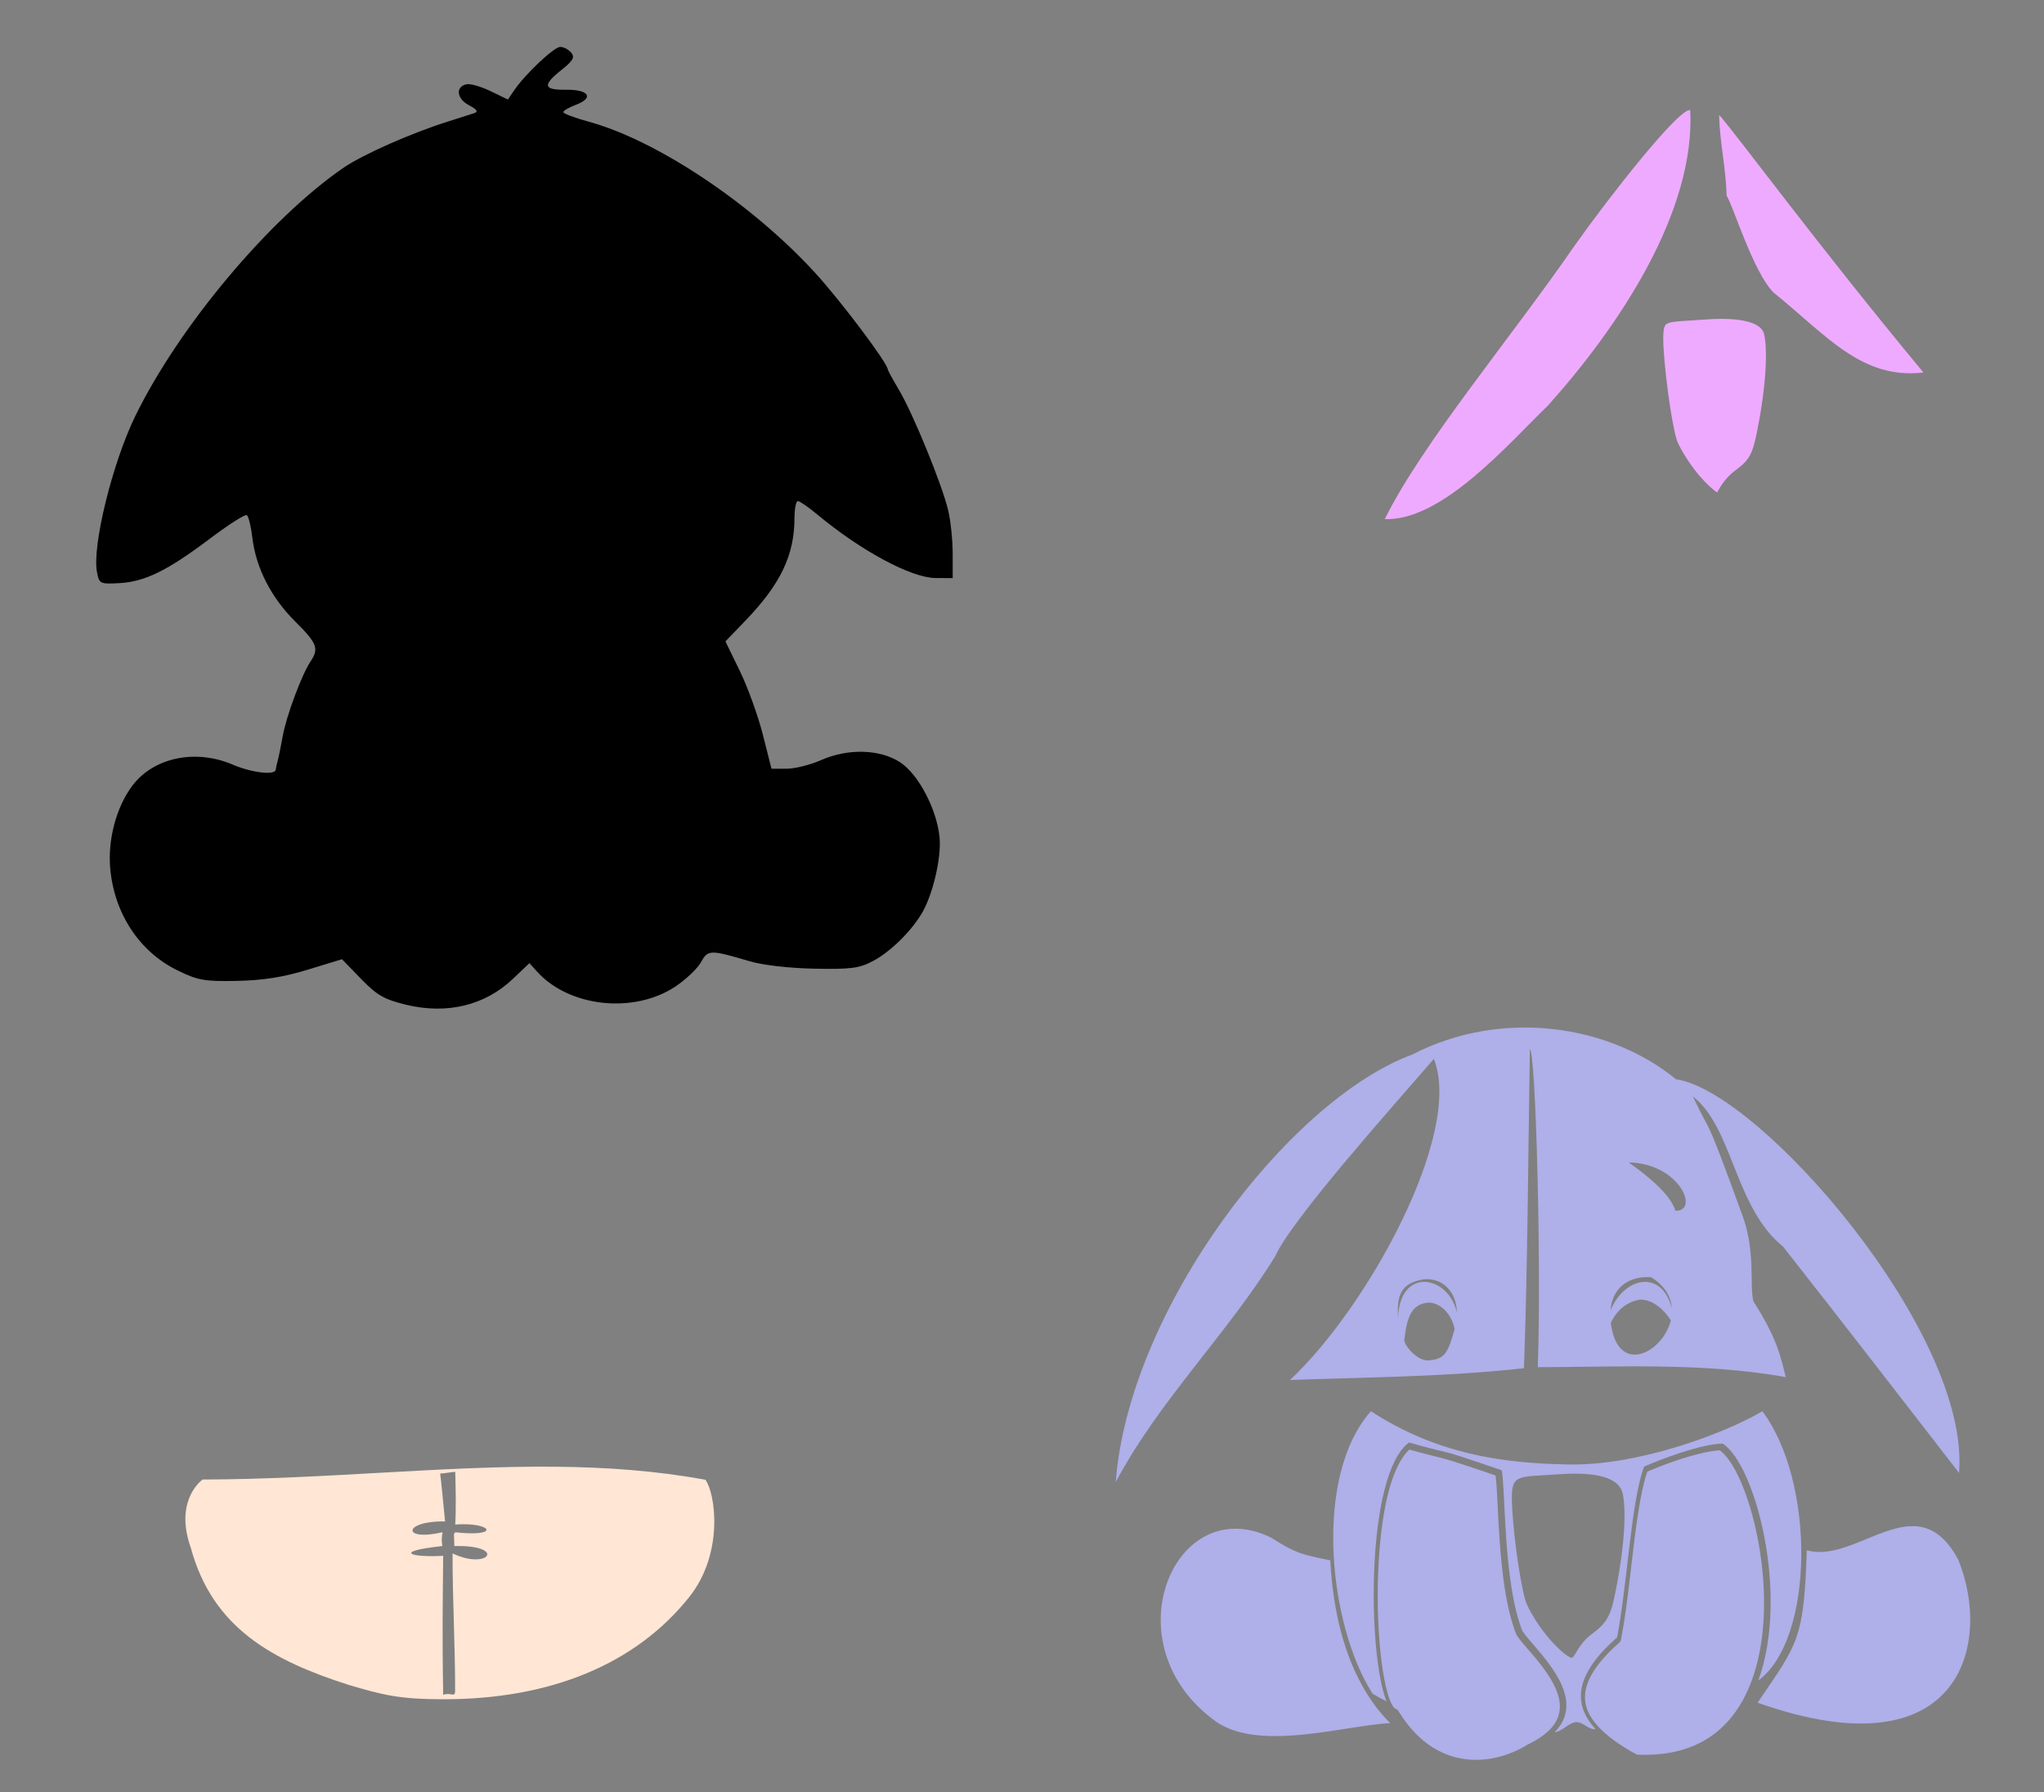
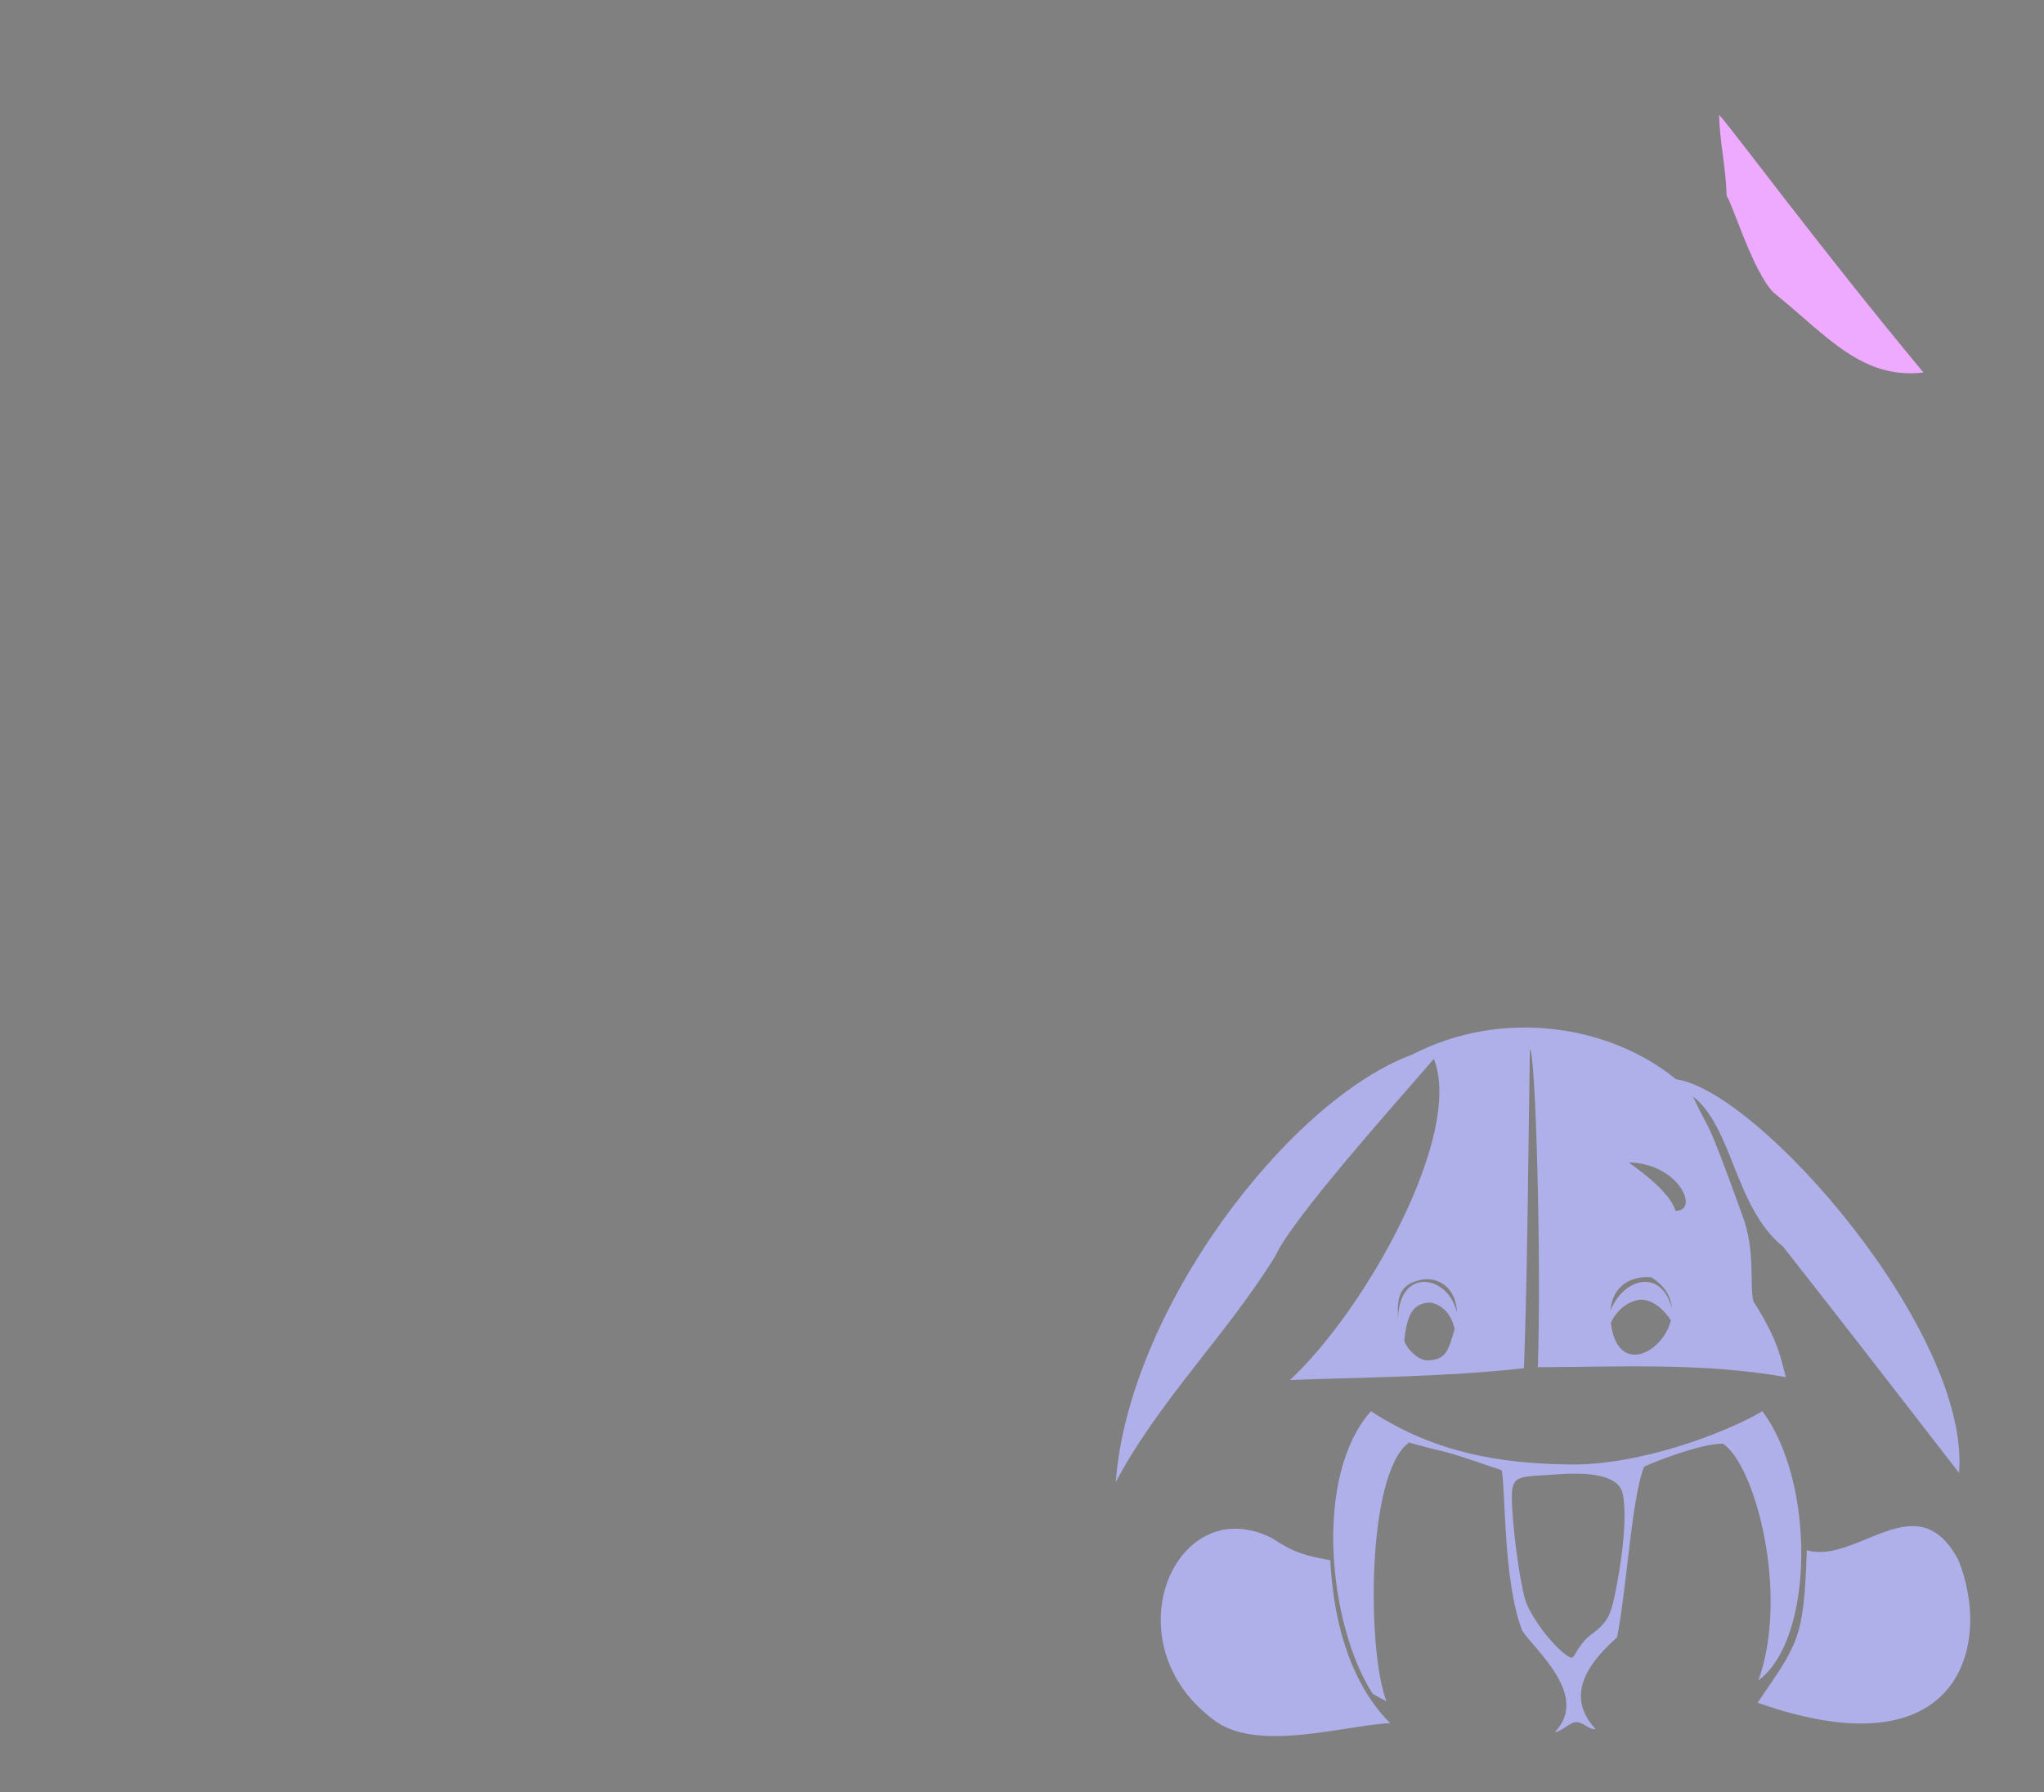
<svg xmlns="http://www.w3.org/2000/svg" xmlns:ns1="http://sodipodi.sourceforge.net/DTD/sodipodi-0.dtd" xmlns:ns2="http://www.inkscape.org/namespaces/inkscape" id="svg2563" ns1:version="0.32" ns2:version="0.47 r22583" width="504" height="442" version="1.0" ns1:docname="EeyoreBaby.svg" ns2:output_extension="org.inkscape.output.svg.inkscape">
  <rect width="100%" height="100%" fill="#808080" stroke="none" />
  <defs id="defs2566">
    <ns2:perspective ns1:type="inkscape:persp3d" ns2:vp_x="0 : 526.18109 : 1" ns2:vp_y="0 : 1000 : 0" ns2:vp_z="744.09448 : 526.18109 : 1" ns2:persp3d-origin="372.04724 : 350.78739 : 1" id="perspective2570" />
    <ns2:perspective id="perspective3021" ns2:persp3d-origin="372.04724 : 350.78739 : 1" ns2:vp_z="744.09448 : 526.18109 : 1" ns2:vp_y="0 : 1000 : 0" ns2:vp_x="0 : 526.18109 : 1" ns1:type="inkscape:persp3d" />
    <ns2:perspective id="perspective3724" ns2:persp3d-origin="0.5 : 0.33333333 : 1" ns2:vp_z="1 : 0.5 : 1" ns2:vp_y="0 : 1000 : 0" ns2:vp_x="0 : 0.5 : 1" ns1:type="inkscape:persp3d" />
    <ns2:perspective id="perspective3749" ns2:persp3d-origin="0.5 : 0.33333333 : 1" ns2:vp_z="1 : 0.5 : 1" ns2:vp_y="0 : 1000 : 0" ns2:vp_x="0 : 0.5 : 1" ns1:type="inkscape:persp3d" />
  </defs>
  <ns1:namedview ns2:window-height="1002" ns2:window-width="1280" ns2:pageshadow="2" ns2:pageopacity="0.0" guidetolerance="10.0" gridtolerance="10.0" objecttolerance="10.0" borderopacity="1.0" bordercolor="#666666" pagecolor="#ffffff" id="base" showgrid="false" ns2:zoom="1.1918429" ns2:cx="348.59533" ns2:cy="266.67319" ns2:window-x="1276" ns2:window-y="92" ns2:current-layer="svg2563" ns2:window-maximized="1" />
-   <path style="fill:#000000" d="m 100.047,247.744 c -5.34,-1.297 -7.116,-2.322 -11.041,-6.373 l -4.678,-4.827 -8.459,2.585 c -6.045,1.847 -11.027,2.635 -17.459,2.76 -8.044,0.156 -9.609,-0.124 -14.739,-2.643 -9.381,-4.607 -15.583,-14.11 -16.508,-25.295 -0.582,-7.044 1.547,-14.943 5.43,-20.146 5.227,-7.005 15.594,-9.194 24.816,-5.241 4.648,1.993 10.431,2.676 10.577,1.25 0.042,-0.412 0.266,-1.425 0.498,-2.25 0.232,-0.825 0.789,-3.562 1.24,-6.083 0.881,-4.935 4.704,-15.181 6.86,-18.389 2.125,-3.162 1.627,-4.445 -3.844,-9.886 -5.9,-5.868 -9.634,-13.184 -10.511,-20.594 -0.333,-2.809 -0.952,-5.321 -1.376,-5.583 -0.424,-0.262 -4.537,2.363 -9.14,5.835 -10.434,7.869 -16.002,10.599 -22.307,10.937 -4.761,0.255 -4.949,0.161 -5.498,-2.736 -1.221,-6.45 3.814,-26.931 9.466,-38.5 10.774,-22.054 33.054,-48.628 51.288,-61.174 4.705,-3.237 16.623,-8.525 25.591,-11.354 2.836,-0.895 5.831,-1.852 6.656,-2.126 1.093,-0.364 0.737,-0.903 -1.311,-1.986 -3.04,-1.608 -3.332,-4.611 -0.501,-5.157 0.915,-0.176 3.572,0.601 5.902,1.727 l 4.238,2.048 1.519,-2.238 c 2.736,-4.03 9.856,-10.738 11.399,-10.738 0.83,0 2.038,0.637 2.684,1.416 0.945,1.139 0.481,1.969 -2.378,4.25 -4.764,3.802 -4.502,4.973 1.098,4.897 5.639,-0.076 7.003,1.987 2.449,3.706 -1.705,0.644 -3.1,1.462 -3.1,1.819 0,0.357 2.812,1.418 6.25,2.357 16.815,4.595 40.208,20.208 55.816,37.253 6.383,6.971 17.934,22.338 17.934,23.859 0,0.196 1.271,2.513 2.825,5.15 3.47,5.89 10.51,23.124 12.044,29.487 0.622,2.581 1.132,7.419 1.132,10.75 l 0,6.057 -4.25,-0.031 c -5.993,-0.044 -18.369,-6.702 -29.18,-15.698 -2.162,-1.799 -4.299,-3.27 -4.75,-3.27 -0.451,0 -0.825,1.913 -0.831,4.25 -0.023,9.125 -3.454,16.263 -12.16,25.299 l -4.864,5.049 3.551,7.296 c 1.953,4.013 4.508,11.078 5.679,15.701 l 2.128,8.405 3.711,0 c 2.041,0 5.875,-0.957 8.52,-2.127 6.647,-2.94 14.587,-2.706 19.547,0.576 4.485,2.968 9.005,11.611 9.665,18.481 0.49,5.098 -1.741,14.466 -4.516,18.96 -2.787,4.513 -7.603,9.205 -11.751,11.448 -3.463,1.872 -5.411,2.136 -14.5,1.97 -6.204,-0.114 -12.75,-0.857 -16,-1.817 -9.852,-2.91 -10.333,-2.9 -12.088,0.254 -0.873,1.569 -3.721,4.266 -6.327,5.993 -10.209,6.762 -26.136,5.047 -34.018,-3.662 l -1.931,-2.133 -4.068,3.87 c -6.915,6.578 -16.279,8.835 -26.432,6.37 z" id="path2776" />
-   <path style="fill:#ffe6d5" d="m 136.936,361.694 c -27.643,-0.255 -56.47,3.069 -87,3.156 -1.004,0.772 -6.8,5.823 -2.875,16.875 5.399,19.923 20.442,27.845 38.844,33.75 8.544,2.522 12.501,3.547 23.344,3.562 26.531,0.038 47.49,-8.669 60.656,-25.156 8.769,-10.981 6.414,-25.826 4.031,-28.969 -12.119,-2.235 -24.435,-3.103 -37,-3.219 z m -24.688,1.25 c 0.109,3.99 0.244,8.757 0,13 9.138,-0.638 11.375,3.199 -0.062,1.906 -0.173,1.402 -0.362,-1.954 -0.156,3.406 13.049,-0.292 8.464,6.07 -0.438,1.812 -0.041,10.582 0.66,23.265 0.625,33.969 -0.026,1.68 -1.107,0.204 -2.938,0.906 -0.275,-16.2 -0.089,-23.339 0,-34.281 -7.947,0.467 -12.695,-1.049 -0.219,-2.406 -0.235,-1.742 -0.106,-2.225 0.062,-3.406 -10.181,2.362 -9.752,-2.863 0.625,-2.656 -0.492,-4.87 -1.029,-10.767 -1.219,-11.812 1.253,-0.06 2.482,-0.33 3.719,-0.438 z" id="path3001" />
  <path id="path3687" style="fill:#afafe9" d="m 471.036,376.357 c -8.194,0.343 -17.338,8.25 -25.531,5.938 -0.691,22.216 -2.274,23.048 -12.125,37.594 50.425,17.808 57.87,-14.812 49.469,-35.281 -3.509,-6.54 -7.52,-8.43 -11.812,-8.25 z m -166.99,0.63 c -17.928,0.65 -26.799,30.521 -5,46.969 10.52,8.452 32.377,1.506 43.75,0.969 -5.602,-5.478 -13.577,-17.303 -14.781,-40.156 -6.507,-1.27 -8.706,-1.76 -14.531,-5.562 -3.324,-1.645 -6.504,-2.325 -9.438,-2.219 z m 33.99,-28.983 c -14.356,16.145 -10.385,52.967 0.438,69.688 1.096,0.658 2.244,1.26 3.406,1.844 -4.726,-11.773 -5.094,-56.125 5.562,-63.812 12.307,3.487 4.866,0.674 22.844,6.844 0.977,4.773 0.327,27.385 5.062,39.562 2.66,4.324 16.855,15.934 8.031,25 1.619,-0.052 3.554,-2.34 5.169,-2.453 1.744,-0.123 3.168,1.924 4.893,1.734 -5.965,-6.48 -4.819,-13.723 5.281,-22.625 2.5,-12.637 3.485,-33.762 6.656,-42.062 0.022,-0.18 13.255,-5.724 19.406,-5.719 7.95,4.994 16.51,37.038 8.781,58.406 13.744,-10.12 14.152,-48.761 1,-66.406 -9.222,5.469 -30.835,13.572 -48.07,13.123 -16.621,-0.259 -32.622,-2.82 -48.461,-13.123 z m 49.875,15.406 c 7.124,-0.087 11.374,1.525 12.156,4.719 0.801,3.271 0.815,10.665 -1.281,22.062 -1.385,7.534 -1.925,9.557 -6.219,12.719 -3.581,2.637 -4.161,5.856 -5.031,5.875 -0.87,0.019 -3.502,-2.269 -5.875,-5.094 -2.373,-2.824 -4.855,-6.856 -5.5,-8.938 -1.467,-4.735 -3.375,-19.138 -3.375,-25.438 0,-5.912 1.78,-5.041 11.875,-5.781 1.134,-0.083 2.232,-0.113 3.25,-0.125 z M 348.208,260.056 c -30.616,11.363 -69.911,62.987 -73.094,105.438 10.561,-19.959 27.577,-36.639 39.312,-55.688 4.177,-9.301 29.465,-37.452 39.125,-48.688 7.33,18.35 -16.427,61.418 -35.469,79.188 18.814,-0.677 38.48,-0.768 57.688,-2.906 0.868,-23.049 1.054,-53.654 1.457,-78.659 1.454,0.368 2.871,53.943 1.95,78.409 20.462,-0.077 40.855,-1.15 61.156,2.438 -1.167,-4.306 -1.706,-8.872 -7.969,-18.656 -1.043,-3.612 0.598,-12.319 -2.719,-21.188 -9.806,-27.027 -7.403,-18.984 -12.219,-29.375 9.852,7.654 10.358,27.499 22.219,37.031 14.219,18.055 30.133,38.694 43.406,55.812 2.839,-34.508 -49.178,-94.168 -69.781,-97.062 -16.285,-13.343 -42.748,-17.601 -65.062,-6.094 z m 53.406,26.594 c 12.678,0.3 17.472,12.19 11.5,11.906 -1.24,-4.123 -7.051,-8.721 -11.5,-11.906 z m 4.438,28.281 c 0.356,-0.004 0.699,0.005 1.062,0.031 3.452,2.132 4.931,4.902 5.125,7.656 -2.541,-9.813 -11.832,-7.615 -15.125,0.531 0.445,-5.59 4.357,-8.168 8.938,-8.219 z m -54.594,0.531 c 3.908,-0.224 7.636,2.633 7.781,8.25 -1.991,-9.224 -14.193,-11.541 -14.531,1.5 -0.195,-4.783 0.098,-8.234 5.094,-9.469 0.557,-0.159 1.098,-0.249 1.656,-0.281 z m 52.906,5.031 c 3.198,-0.099 5.982,2.537 7.625,5.094 -1.936,8.002 -13.132,13.895 -14.812,0.625 1.41,-2.967 3.833,-5.191 7.188,-5.719 z m -52.312,0.75 c 2.171,-0.197 5.59,1.756 6.625,6.469 -1.635,5.833 -2.271,7.539 -6.719,7.781 -2.949,-0.126 -5.871,-4.098 -5.688,-5.094 0.603,-5.123 1.578,-8.776 5.781,-9.156 z" />
-   <path style="fill:#eeaaff" d="m 416.488,27.168 c -3.158,0.424 -18.963,20.356 -28.188,33.344 -15.378,22.365 -37.722,48.938 -46.844,67.5 14.147,0.539 30.565,-18.677 40.25,-28.031 17.509,-19.518 36.335,-47.748 35.063,-72.812 -0.075,-0.028 -0.179,-0.014 -0.281,0 z" id="path3714" />
  <path style="fill:#eeaaff" d="m 423.905,28.334 c 0.086,6.528 1.626,12.61 1.844,19.969 1.51,2.075 6.406,18.564 11.531,23.812 13.101,10.559 21.697,21.531 37,19.75 -25.976,-31.296 -45.966,-58.545 -50.375,-63.531 z" id="path3712" />
-   <path ns1:type="inkscape:offset" ns2:radius="-1.2103031" ns2:original="M 132.875 180.625 C 131.85722 180.6374 130.75857 180.6669 129.625 180.75 C 119.52972 181.4903 117.75 180.61889 117.75 186.53125 C 117.75 192.83045 119.65752 207.23412 121.125 211.96875 C 121.77006 214.05003 124.25189 218.08199 126.625 220.90625 C 128.99813 223.73063 131.62968 226.01923 132.5 226 C 133.37032 225.9809 133.95073 222.76168 137.53125 220.125 C 141.82511 216.96301 142.36455 214.93997 143.75 207.40625 C 145.84601 196.00873 145.8323 188.61476 145.03125 185.34375 C 144.24915 182.15011 139.99944 180.53801 132.875 180.625 z " style="fill:#eeaaff" id="path3739" d="m 132.875,181.844 c -1.005,0.012 -2.059,0.044 -3.156,0.125 -5.087,0.373 -8.133,0.417 -9.406,0.875 -0.637,0.229 -0.794,0.393 -1,0.875 -0.206,0.482 -0.344,1.395 -0.344,2.812 0,6.055 1.963,20.739 3.312,25.094 0.516,1.665 3.006,5.792 5.281,8.5 1.148,1.367 2.343,2.601 3.344,3.469 0.5,0.434 0.956,0.795 1.281,1 0.067,0.042 0.004,0.005 0.062,0.031 0.177,-0.279 0.392,-0.689 0.719,-1.219 0.738,-1.197 1.889,-2.811 3.844,-4.25 2.067,-1.522 3.06,-2.609 3.812,-4.25 0.752,-1.641 1.246,-3.96 1.938,-7.719 2.079,-11.305 1.983,-18.698 1.281,-21.562 -0.282,-1.151 -1.116,-2.047 -2.938,-2.75 -1.822,-0.703 -4.563,-1.074 -8.031,-1.031 z" transform="translate(291.146,-103.202)" />
-   <path ns1:type="inkscape:offset" ns2:radius="-1.3162661" ns2:original="M 92.0625 173.09375 C 79.94185 181.83748 82.05366 238.03721 88.65625 239.75 C 98.29503 255.54239 113.2127 254.05961 122.15625 248.5 C 141.50064 239.21997 123.03967 224.49187 119.96875 219.5 C 115.23277 207.32206 115.88337 184.71076 114.90625 179.9375 C 96.928269 173.76813 104.36988 176.58106 92.0625 173.09375 z M 169.40625 173.375 C 163.25547 173.37 150.02253 178.91397 150 179.09375 C 146.82882 187.39386 145.84332 208.51932 143.34375 221.15625 C 129.29103 233.54203 132.56668 242.71943 148.21875 251.09375 C 195.3971 253.47748 181.69588 181.0961 169.40625 173.375 z " style="fill:#afafe9;fill-opacity:1" id="path3764" d="m 92.469,174.562 c -2.315,1.996 -4.384,6.597 -5.688,12.656 -1.375,6.395 -2.045,14.232 -2.125,21.844 -0.08,7.612 0.425,15.026 1.344,20.562 0.459,2.768 1.014,5.08 1.625,6.656 0.306,0.788 0.637,1.385 0.906,1.75 0.27,0.365 0.475,0.439 0.469,0.438 a 1.316,1.316 0 0 1 0.781,0.594 c 4.653,7.623 10.414,10.929 16.094,11.781 5.68,0.853 11.356,-0.834 15.594,-3.469 a 1.316,1.316 0 0 1 0.125,-0.062 c 4.64,-2.226 6.765,-4.627 7.562,-6.969 0.798,-2.342 0.33,-4.823 -0.875,-7.375 -1.205,-2.552 -3.135,-5.085 -4.969,-7.281 -1.834,-2.196 -3.544,-3.997 -4.469,-5.5 a 1.316,1.316 0 0 1 -0.094,-0.219 c -2.475,-6.364 -3.477,-15.12 -4.031,-22.938 -0.277,-3.909 -0.444,-7.558 -0.594,-10.531 -0.132,-2.62 -0.27,-4.432 -0.438,-5.562 -15.384,-5.265 -11.146,-3.57 -21.219,-6.375 z M 169,174.75 c -2.733,0.095 -7.283,1.32 -11.156,2.656 -2.014,0.695 -3.838,1.401 -5.156,1.938 -0.659,0.268 -1.208,0.497 -1.562,0.656 -1.409,3.924 -2.479,10.987 -3.406,18.656 -0.953,7.882 -1.823,16.327 -3.094,22.75 a 1.316,1.316 0 0 1 -0.406,0.75 c -6.867,6.053 -9.166,10.972 -8.281,15.219 0.873,4.19 5.133,8.348 12.625,12.406 11.29,0.496 18.693,-3.358 23.562,-9.562 4.914,-6.26 7.228,-15.043 7.688,-24.25 0.459,-9.207 -0.922,-18.807 -3.156,-26.5 -1.117,-3.846 -2.444,-7.209 -3.844,-9.812 -1.303,-2.424 -2.666,-4.074 -3.812,-4.906 z" transform="translate(255.067,182.91)" />
</svg>